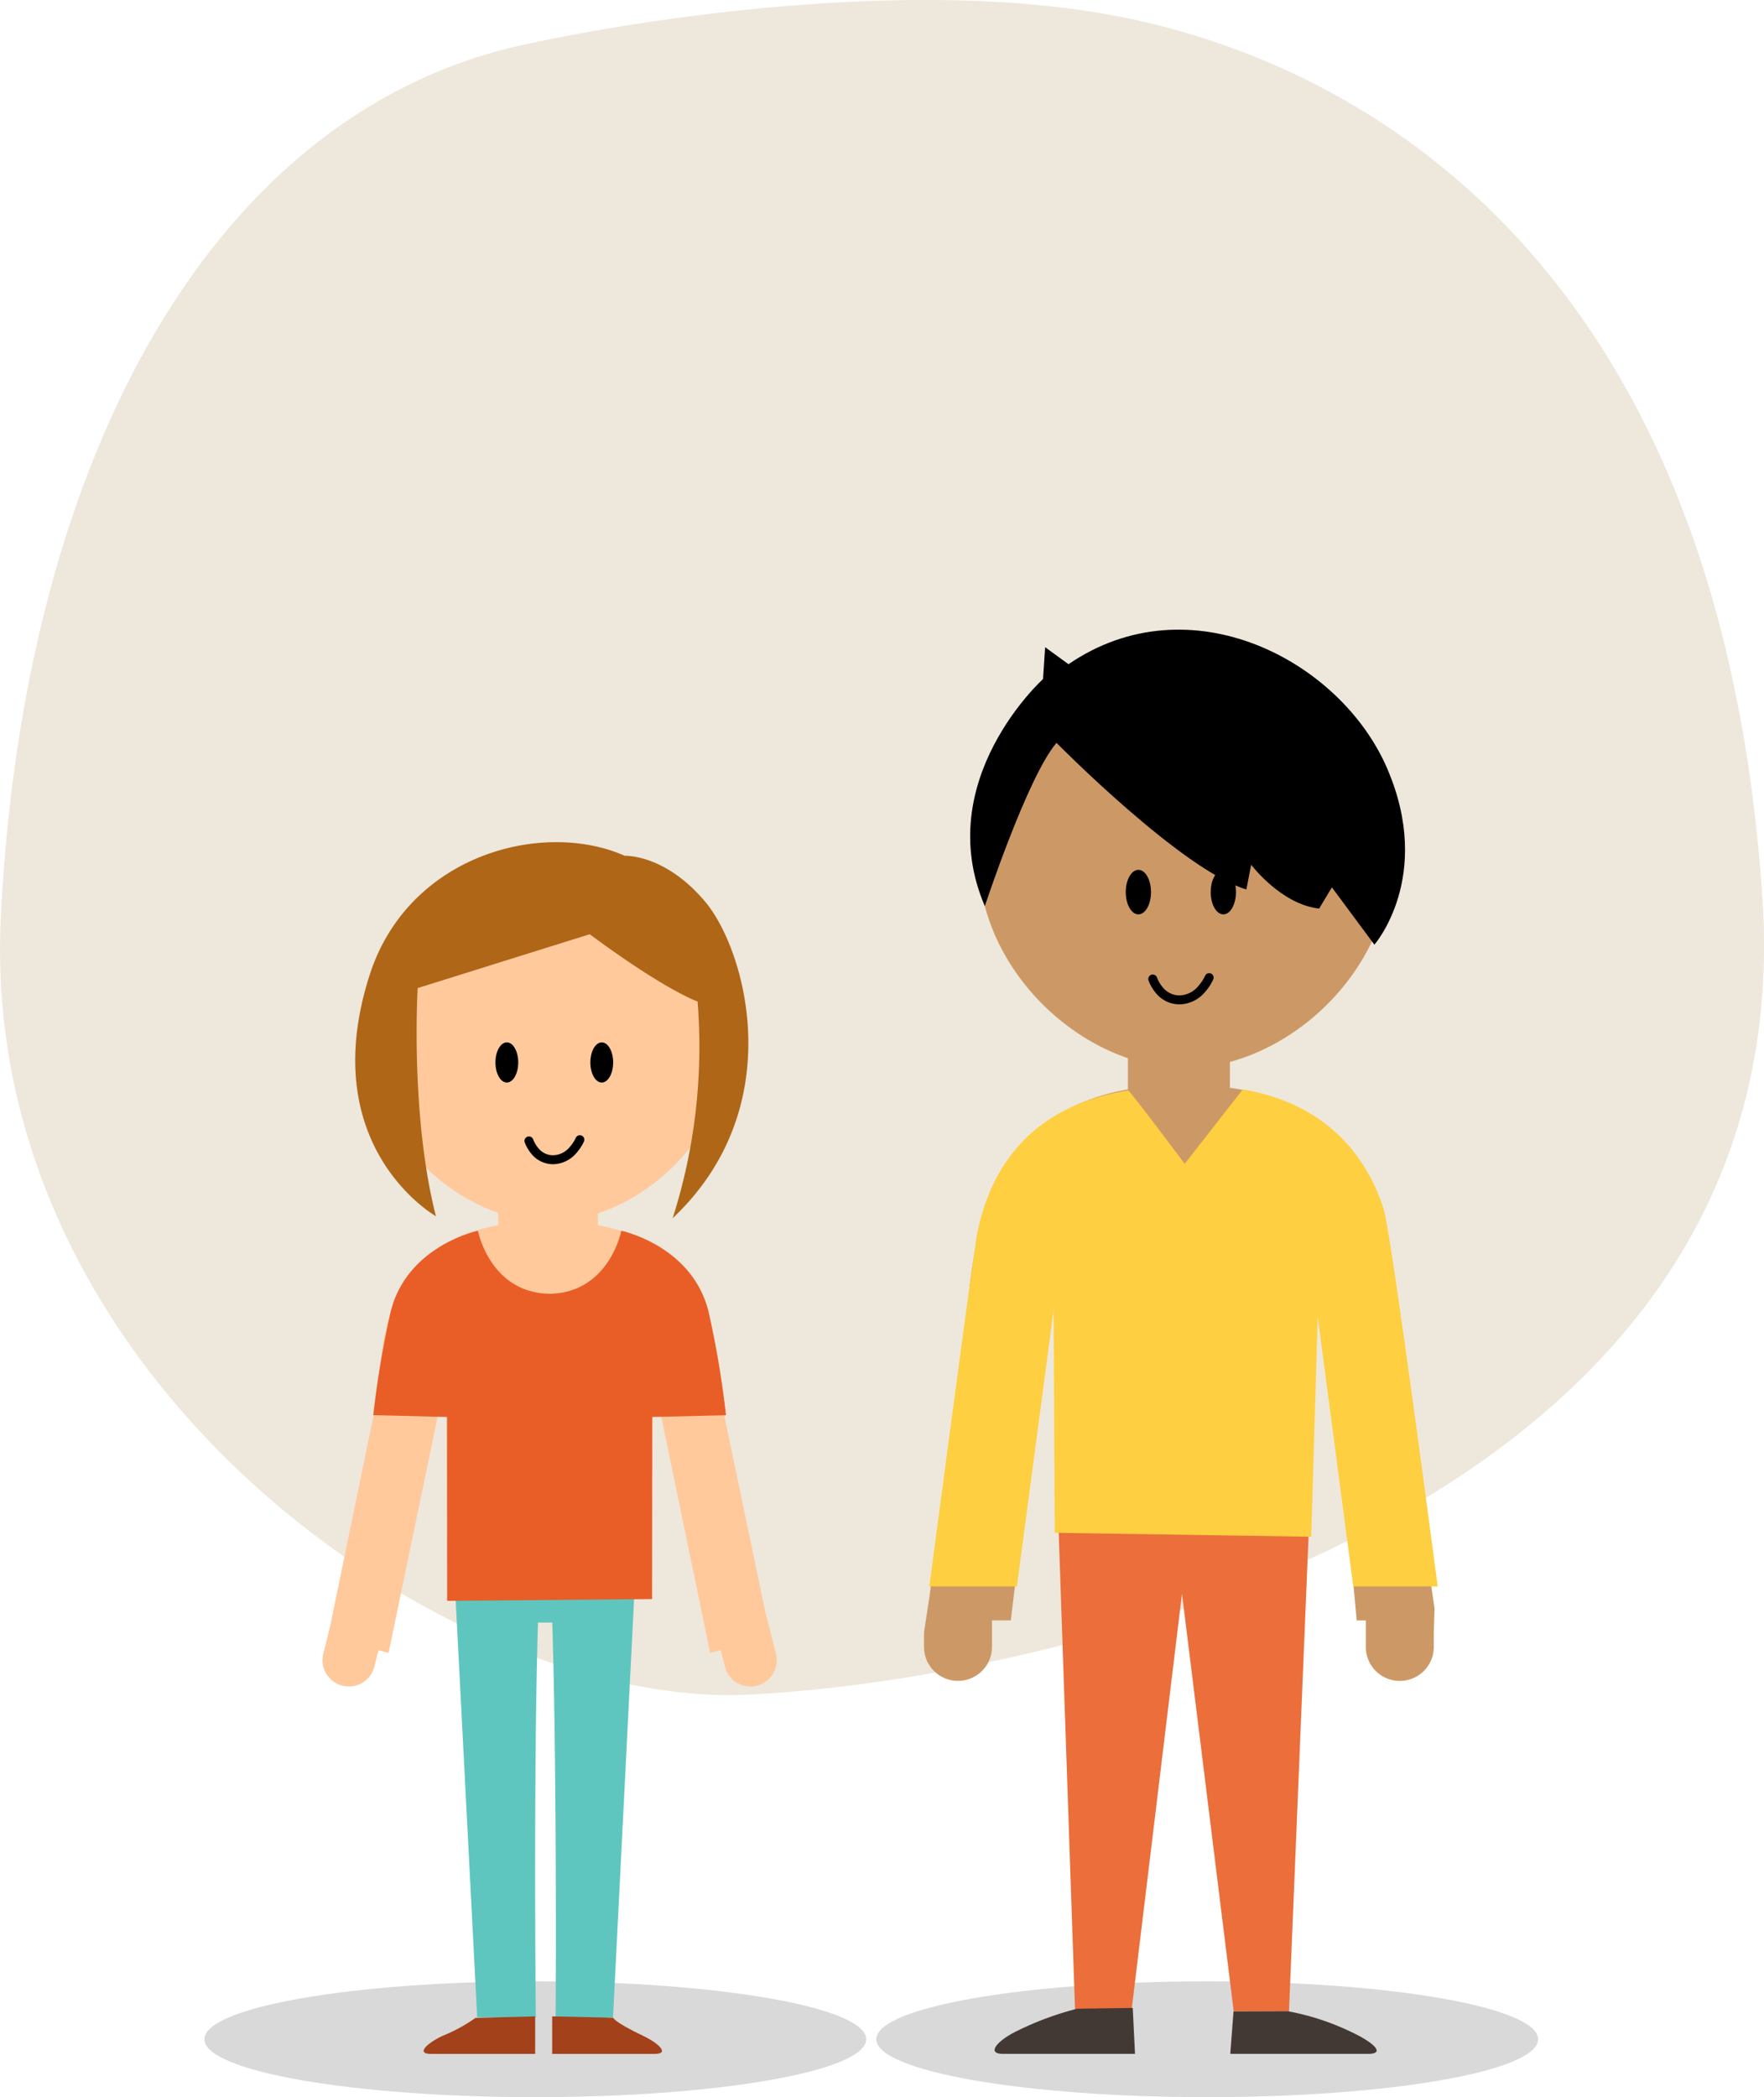
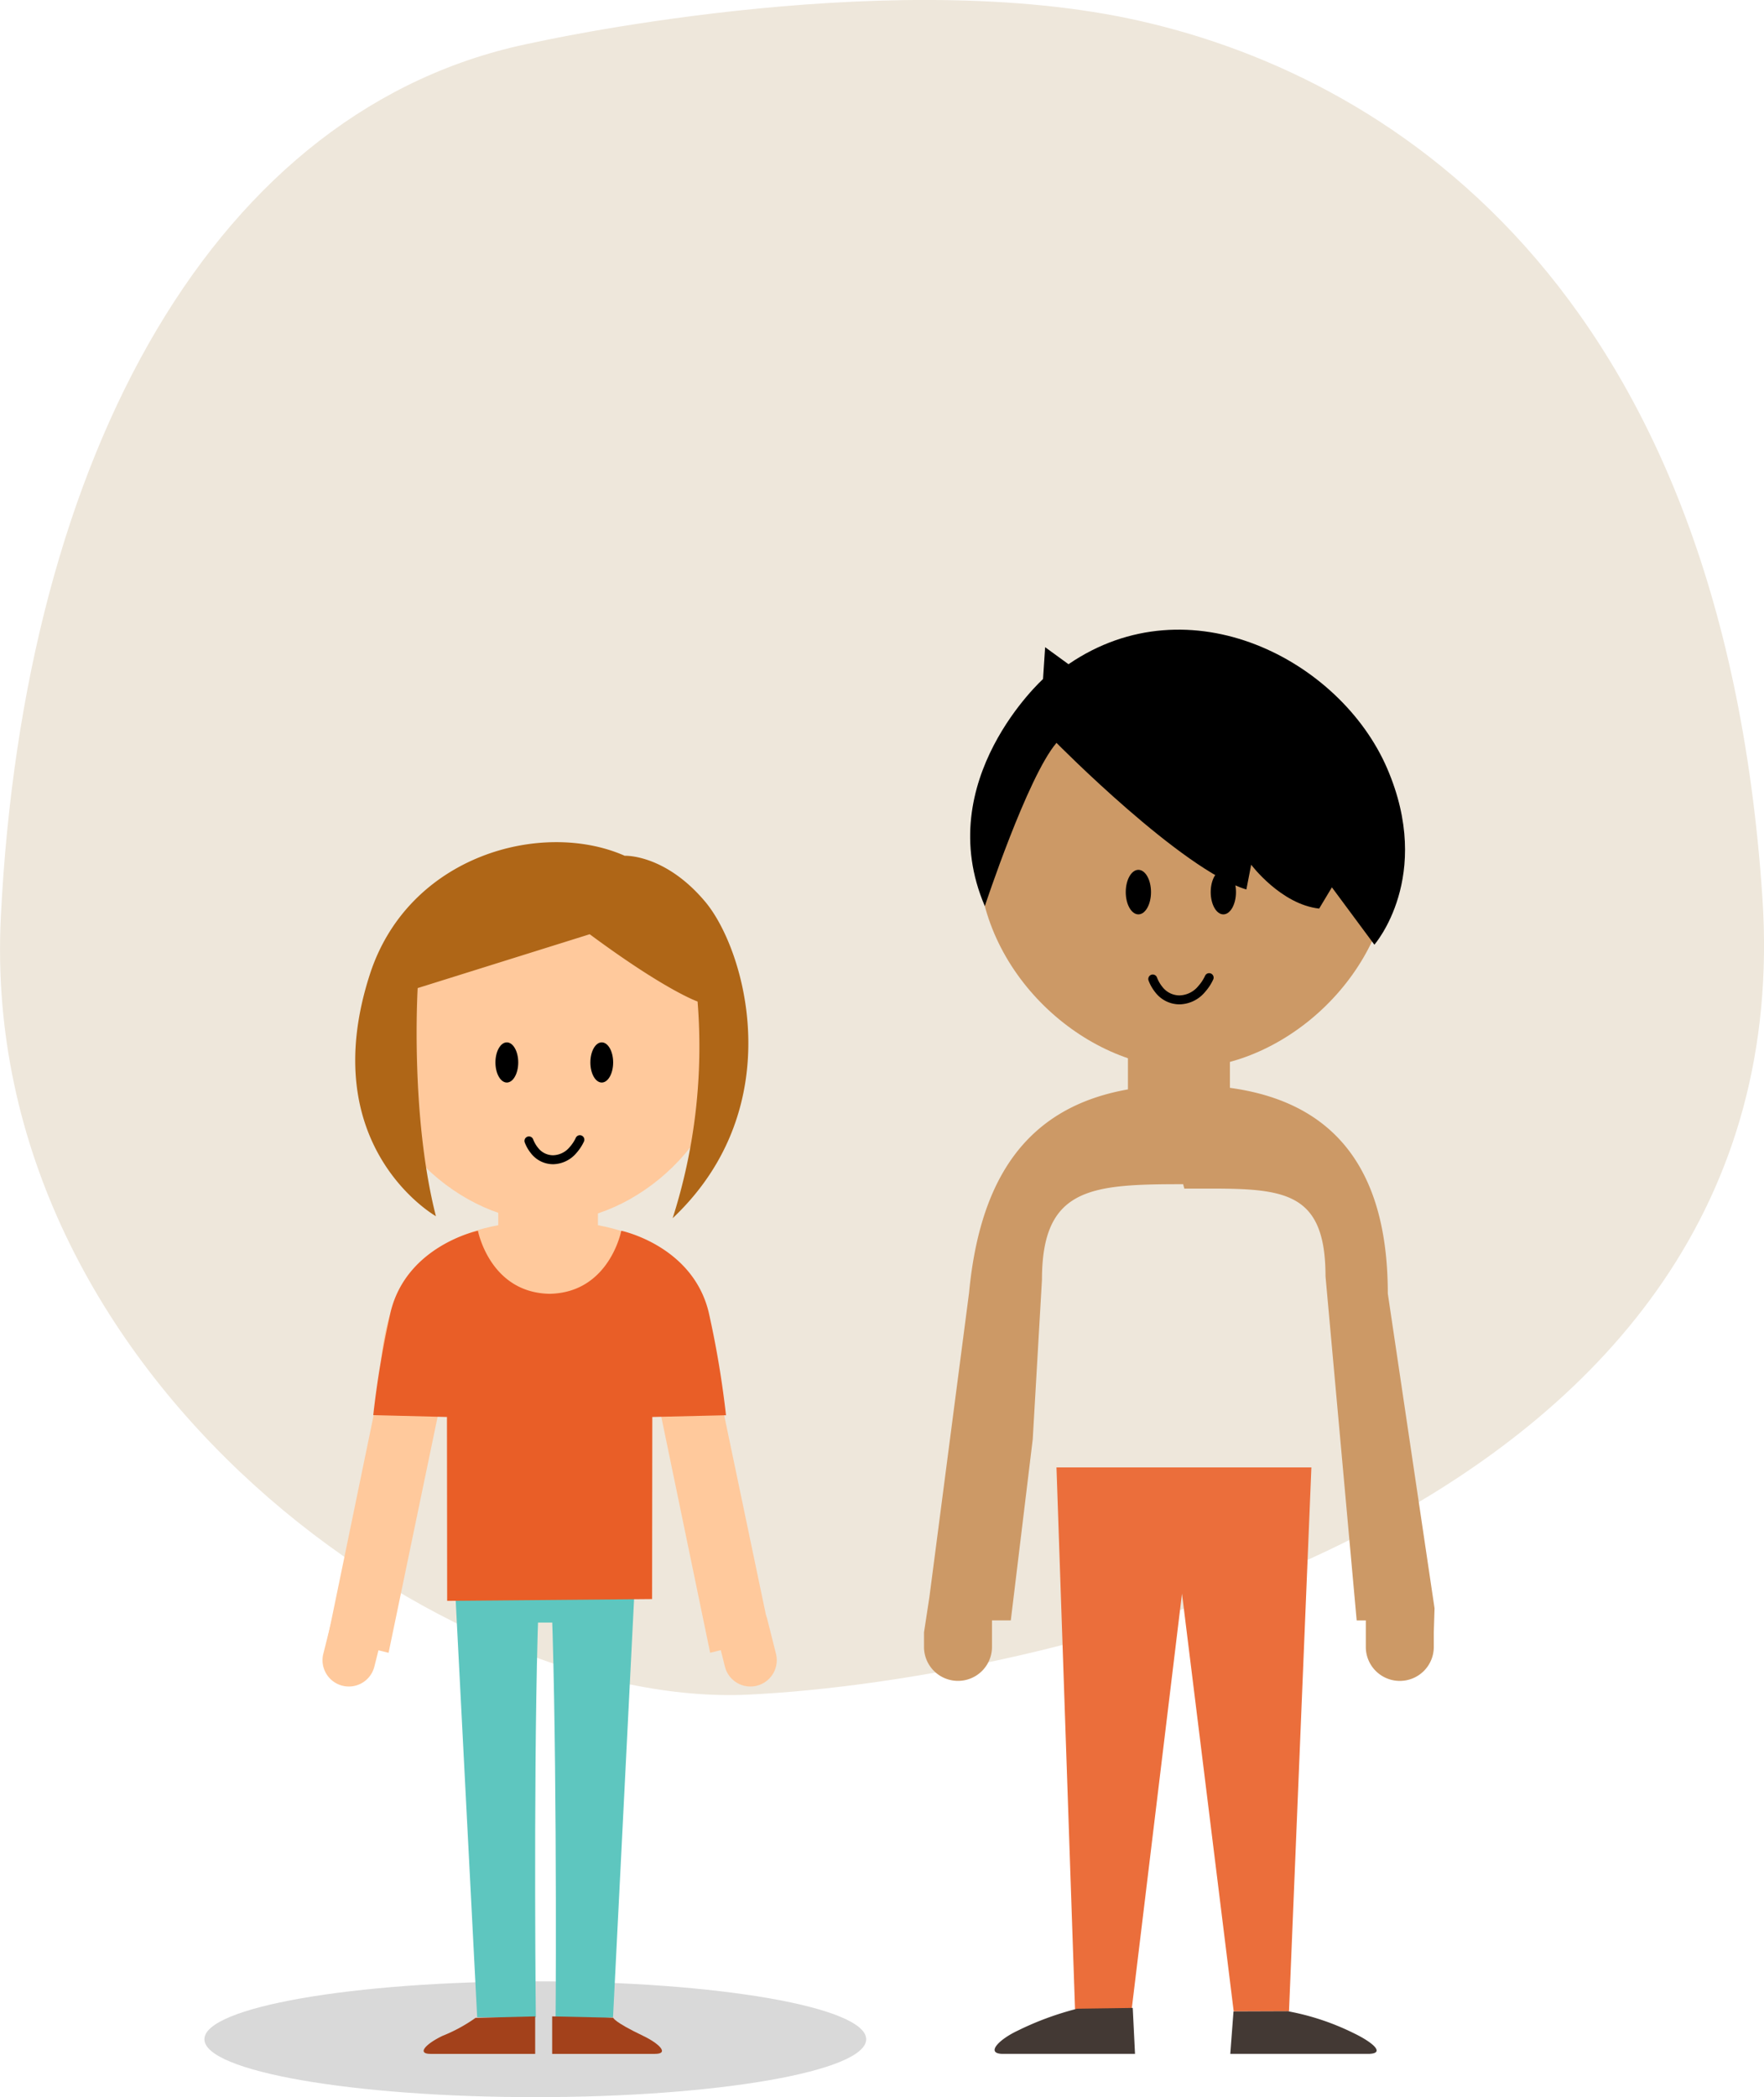
<svg xmlns="http://www.w3.org/2000/svg" width="196.899" height="234.012" viewBox="0 0 196.899 234.012">
  <g id="Group_4376" data-name="Group 4376" transform="translate(-76 -942)">
    <g id="Group_1368" data-name="Group 1368" transform="translate(76 942)">
      <path id="Path_1197" data-name="Path 1197" d="M720.5,915.7c-35.331,7.007-56.838,45.811-59.4,97.551s50.182,88.39,83.465,86.772,117.772-19.941,113.164-88.928-42.5-92.162-70.664-98.091S720.5,915.7,720.5,915.7Z" transform="translate(-661.007 -910.927)" fill="#eee7db" />
    </g>
-     <path id="Path_2952" data-name="Path 2952" d="M237.415,946.673c0,3.568-16.536,6.461-36.934,6.461s-36.935-2.893-36.935-6.461,16.536-6.461,36.935-6.461S237.415,943.1,237.415,946.673Z" transform="translate(10.27 222.878)" opacity="0.15" />
    <path id="Path_2953" data-name="Path 2953" d="M237.415,946.673c0,3.568-16.536,6.461-36.934,6.461s-36.935-2.893-36.935-6.461,16.536-6.461,36.935-6.461S237.415,943.1,237.415,946.673Z" transform="translate(-64.73 222.878)" opacity="0.15" />
    <g id="Group_1268" data-name="Group 1268">
      <path id="Path_2401" data-name="Path 2401" d="M158.653-419.5c0,13.09-11.962,23.7-23.083,23.7s-23.082-10.611-23.082-23.7,10.334-23.7,23.082-23.7S158.653-432.591,158.653-419.5Z" transform="translate(72.692 1456.984)" fill="#c96" />
      <rect id="Rectangle_25" data-name="Rectangle 25" width="11.381" height="6.639" transform="translate(201.903 1058.323)" fill="#c96" />
      <path id="Path_2402" data-name="Path 2402" d="M137.029-406.036h-.2c-15.355,0-22.437,8.038-23.868,23.185l-4.43,33.975-.6,3.924v1.665a3.788,3.788,0,0,0,3.794,3.747,3.787,3.787,0,0,0,3.794-3.747v-3h2.1l2.449-20.214,1.029-17.788c0-10.312,5.446-10.672,15.758-10.672l.135.495c10.312,0,15.757-.529,15.757,9.783l3.479,38.4h1.02v3a3.788,3.788,0,0,0,3.794,3.747,3.788,3.788,0,0,0,3.794-3.747v-1.665l.085-2.685L159.7-382.765C159.7-398.118,152.382-406.036,137.029-406.036Z" transform="translate(71.207 1469.1)" fill="#c96" />
      <path id="Path_2403" data-name="Path 2403" d="M119.083-373.85l2.074,60.568,6.313-.039,5.623-46.442,5.772,46.611h6.172l2.5-60.7Z" transform="translate(74.842 1479.593)" fill="#eb6e3b" />
-       <path id="Path_2404" data-name="Path 2404" d="M136.882-397.357s-6.146-8.216-6.313-8.189c-9.385,1.49-15.139,7.057-16.888,16.187-.378,1.972-5.3,39.158-5.3,39.158h9.771l4.1-30.845.123,24.863,28.632.44.72-24.6L155.7-350.2h9.42s-5.162-39.345-6.016-42.045c-2.293-7.235-7.613-12.021-15.733-13.416Z" transform="translate(71.354 1469.222)" fill="#fecf40" />
      <path id="Path_2405" data-name="Path 2405" d="M129.294-328.365l.253,5.126H114.816c-1.973,0-.548-1.546,1.569-2.558a33.783,33.783,0,0,1,6.708-2.48Z" transform="translate(73.144 1494.421)" fill="#433934" />
      <path id="Path_2406" data-name="Path 2406" d="M134.073-328.065l-.359,4.735h15.355c2.055,0,.573-1.284-1.634-2.338a28.02,28.02,0,0,0-7.293-2.419Z" transform="translate(79.611 1494.512)" fill="#433934" />
      <path id="Path_2407" data-name="Path 2407" d="M113.454-413.5s4.76-14.424,8-18.218c0,0,14.021,14.227,21.195,16.36l.536-2.761s3.319,4.421,7.587,4.894l1.423-2.371,4.742,6.4s6.639-7.587,1.423-19.679-22.05-20.865-35.566-11.618l-2.608-1.9-.236,3.556S107.434-427.53,113.454-413.5Z" transform="translate(72.473 1456.61)" />
      <path id="Path_2408" data-name="Path 2408" d="M77.053-312.261l6.415-.509L86.5-373l-10,11.4C77.2-346.948,77.106-317.076,77.053-312.261Z" transform="translate(60.959 1479.87)" fill="#5ec6bf" />
      <path id="Path_2409" data-name="Path 2409" d="M77.608-313.146c-.054-4.815-.28-34.178.427-48.829l-10-9.875,3.027,58.7Z" transform="translate(58.201 1480.245)" fill="#5ec6bf" />
      <path id="Path_2410" data-name="Path 2410" d="M63.087-355.256a2.936,2.936,0,0,1-3.566,2.132h0a2.937,2.937,0,0,1-2.132-3.564l.955-3.8a2.938,2.938,0,0,1,3.566-2.134h0a2.937,2.937,0,0,1,2.132,3.566Z" transform="translate(54.7 1483.225)" fill="#ffc99c" />
      <path id="Path_2411" data-name="Path 2411" d="M91.43-355.256a2.935,2.935,0,0,0,3.564,2.132h0a2.937,2.937,0,0,0,2.134-3.564l-.955-3.8a2.939,2.939,0,0,0-3.566-2.134h0a2.938,2.938,0,0,0-2.134,3.566Z" transform="translate(65.486 1483.225)" fill="#ffc99c" />
      <path id="Path_2412" data-name="Path 2412" d="M78.261-327.654v4.184H66.6c-1.651,0-.459-1.162,1.313-2.009a17.638,17.638,0,0,0,3.69-2.008Z" transform="translate(57.476 1494.653)" fill="#a3411b" />
      <path id="Path_2413" data-name="Path 2413" d="M76.631-327.654v4.184H88.1c1.651,0,.46-1.162-1.311-2.009-3.3-1.575-3.342-2.023-3.342-2.023Z" transform="translate(61.002 1494.653)" fill="#a3411b" />
      <path id="Path_2414" data-name="Path 2414" d="M127.188-414.914h0a4.3,4.3,0,0,0,.671,1.173h0a2.909,2.909,0,0,0,2.323,1.156h0a3.3,3.3,0,0,0,2.481-1.231h0a5.044,5.044,0,0,0,.818-1.25h0" transform="translate(77.484 1466.157)" fill="none" stroke="#000" stroke-linecap="round" stroke-linejoin="round" stroke-width="1" />
      <path id="Path_2415" data-name="Path 2415" d="M134.886-421.653c0,1.372-.63,2.485-1.41,2.485s-1.41-1.113-1.41-2.485.631-2.484,1.41-2.484S134.886-423.025,134.886-421.653Z" transform="translate(79.074 1463.199)" />
      <path id="Path_2416" data-name="Path 2416" d="M127.733-421.653c0,1.372-.631,2.485-1.408,2.485s-1.411-1.113-1.411-2.485.631-2.484,1.411-2.484S127.733-423.025,127.733-421.653Z" transform="translate(76.743 1463.199)" />
      <rect id="Rectangle_26" data-name="Rectangle 26" width="18.564" height="10.681" transform="translate(127.384 1112.374)" fill="#5ec6bf" />
      <path id="Path_2417" data-name="Path 2417" d="M101.236-375.913c0-10.237-4.778-16.029-13.337-17.6v-2.925H76.771v2.925c-8.559,1.569-13.165,7.361-13.165,17.6l-5.868,28.447,6.792,1.665,6.515-31.351c0-7.944,3.159-7.186,10.861-7.141v.1c7.7-.012,12.025-1.071,12.025,7.037l6.493,31.351,6.761-1.665Z" transform="translate(54.843 1472.23)" fill="#ffc99c" />
      <path id="Path_2418" data-name="Path 2418" d="M101.636-405.117c0,11.506-10.515,20.835-20.289,20.835s-20.29-9.33-20.29-20.835,9.086-20.835,20.29-20.835S101.636-416.625,101.636-405.117Z" transform="translate(55.925 1462.608)" fill="#ffc99c" />
      <path id="Path_2419" data-name="Path 2419" d="M92.693-352.667l.023-20.318,8.227-.194A106.38,106.38,0,0,0,99-384.716c-1.819-7.4-9.746-9.05-9.746-9.05s-1.317,6.91-8,7.037c-6.682-.127-8-7.037-8-7.037s-7.928,1.652-9.745,9.05a106.181,106.181,0,0,0-1.94,11.524l8.227.207.023,20.519" transform="translate(56.094 1473.1)" fill="#e95e27" />
      <path id="Path_2420" data-name="Path 2420" d="M86.223-416.193l-19.2,6.009s-.855,14.123,2.035,25.455c0,0-13.59-7.693-7.384-26.952,4.3-13.345,19.259-17.333,28.46-13.267,0,0,4.494-.215,8.988,5.136s9.518,22.9-3.639,35.306a62.856,62.856,0,0,0,2.782-24.18S94.792-409.855,86.223-416.193Z" transform="translate(55.599 1462.44)" fill="#af6617" />
      <path id="Path_2421" data-name="Path 2421" d="M74.676-401.294h0a3.913,3.913,0,0,0,.606,1.058h0a2.623,2.623,0,0,0,2.1,1.044h0a2.984,2.984,0,0,0,2.24-1.11h0a4.631,4.631,0,0,0,.737-1.128h0" transform="translate(60.365 1470.602)" fill="none" stroke="#000" stroke-linecap="round" stroke-linejoin="round" stroke-width="1" />
      <path id="Path_2422" data-name="Path 2422" d="M82.39-407.377c0,1.237-.569,2.241-1.272,2.241s-1.272-1-1.272-2.241.569-2.242,1.272-2.242S82.39-408.615,82.39-407.377Z" transform="translate(62.051 1467.932)" />
      <path id="Path_2423" data-name="Path 2423" d="M74.4-407.377c0,1.237-.57,2.241-1.272,2.241s-1.273-1-1.273-2.241.57-2.242,1.273-2.242S74.4-408.615,74.4-407.377Z" transform="translate(59.446 1467.932)" />
    </g>
  </g>
</svg>